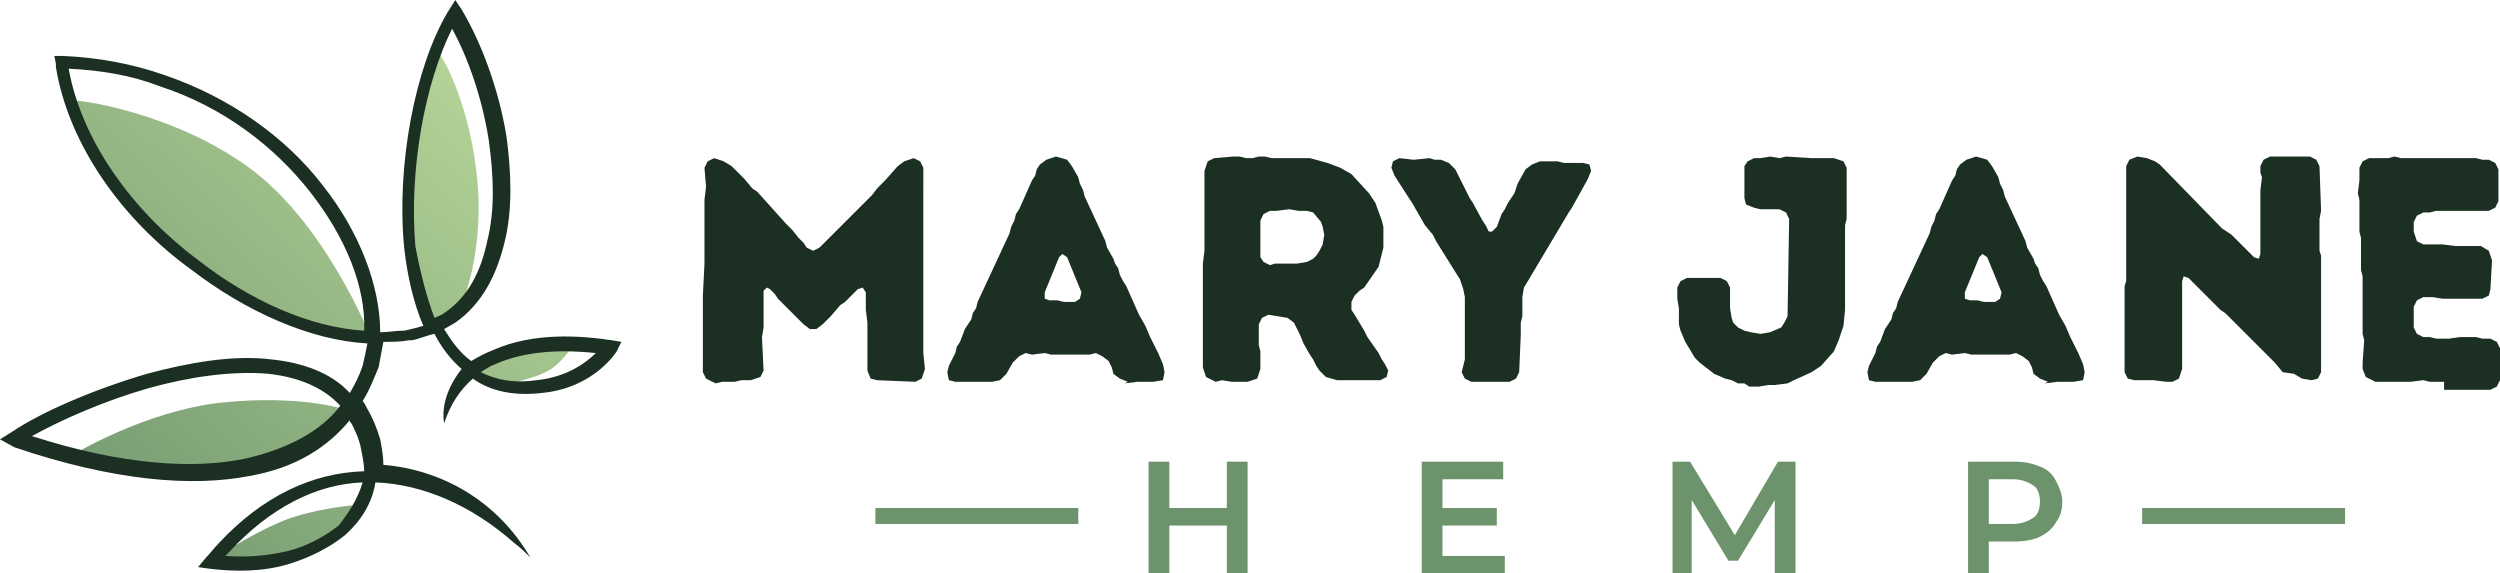
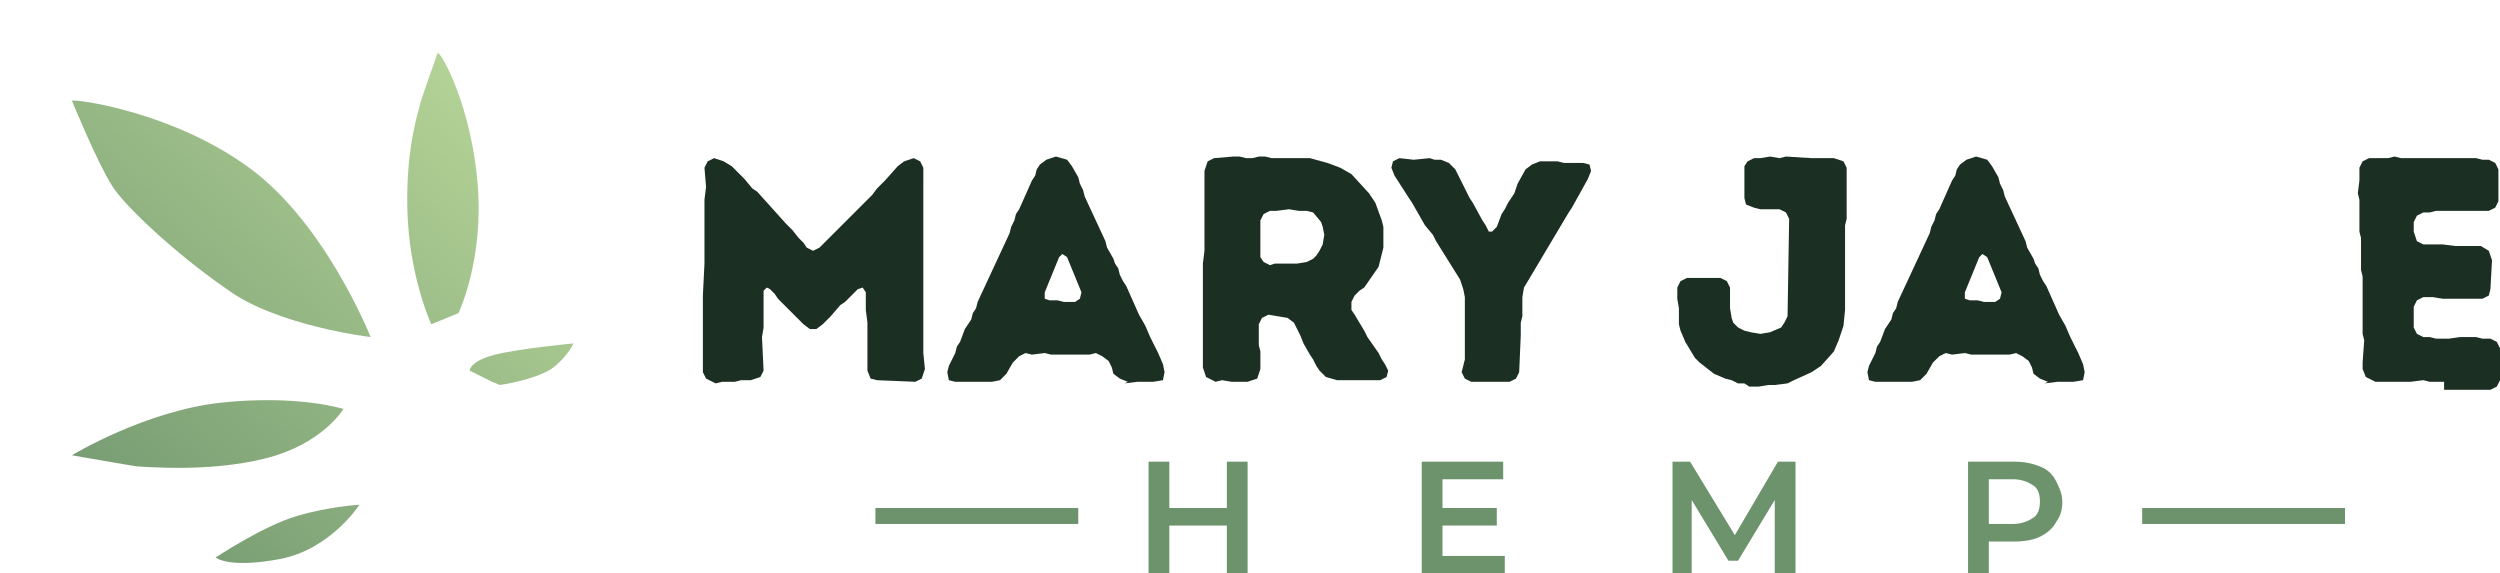
<svg xmlns="http://www.w3.org/2000/svg" version="1.1" id="Layer_1" x="0px" y="0px" viewBox="0 0 156.5 35.9" style="enable-background:new 0 0 156.5 35.9;" xml:space="preserve">
  <style type="text/css">
	.st0{fill-rule:evenodd;clip-rule:evenodd;fill:url(#SVGID_1_);}
	.st1{fill-rule:evenodd;clip-rule:evenodd;fill:#1B2F22;}
	.st2{fill:#1B2F22;}
	.st3{fill:#6D936D;}
	.st4{fill:none;stroke:#6D936D;stroke-miterlimit:10;}
</style>
  <g>
    <linearGradient id="SVGID_1_" gradientUnits="userSpaceOnUse" x1="1.061" y1="729.507" x2="33.499" y2="694.721" gradientTransform="matrix(1 0 0 1 0 -695)">
      <stop offset="0" style="stop-color:#6D936D" />
      <stop offset="1" style="stop-color:#BFDD9D" />
    </linearGradient>
    <path class="st0" d="M4.5,28.5c0,0,4.6-2.8,9.4-3.3s7.6,0.4,7.6,0.4s-1.3,2.2-4.9,3.1c-3.6,0.9-7.6,0.5-8,0.5   C8.5,29.2,4.5,28.5,4.5,28.5L4.5,28.5z M13.5,34.9c0,0,3-2,5.1-2.6c2-0.6,3.9-0.7,3.9-0.7s-1.8,2.8-5,3.4   C14.3,35.6,13.5,34.9,13.5,34.9L13.5,34.9z M31.3,24.1c0,0,2.1-0.3,3.2-1c1-0.7,1.4-1.6,1.4-1.6s-3.3,0.3-4.9,0.7s-1.6,1-1.6,1   l1.4,0.7L31.3,24.1L31.3,24.1z M27.4,3.3c0.3,0.1,2.1,3.4,2.5,8.2s-1.2,8.1-1.2,8.1L27,20.3c0,0-1.4-3-1.5-7.2   c-0.1-4.1,0.8-6.4,0.8-6.6C26.3,6.4,27.4,3.3,27.4,3.3L27.4,3.3z M4.5,6.3c0.3-0.1,6.3,0.7,11.1,4.2s7.6,10.6,7.6,10.6   s-5.9-0.7-9-3c-3.2-2.2-6.5-5.3-7.2-6.5C6.1,10.2,4.5,6.3,4.5,6.3z" />
-     <path class="st1" d="M33.2,34.9c-0.3-0.3-0.6-0.6-1-0.9c-2.7-2.4-5.8-3.7-8.7-3.8c-0.2,1.3-0.9,2.4-1.9,3.3c-1,0.8-2.2,1.4-3.5,1.8   c-1.6,0.5-3.4,0.5-5,0.3l-0.7-0.1l0.5-0.6c0.3-0.3,0.5-0.6,0.8-0.9c2.7-2.9,5.8-4.4,9.1-4.5c0-0.4-0.1-0.9-0.2-1.4   c-0.1-0.6-0.4-1.2-0.6-1.6c-0.1-0.1-0.1-0.1-0.1-0.2c-1.4,1.7-3.4,3-6.3,3.5c-3.6,0.7-8.5,0.3-14.7-1.8L0,27.5l0.8-0.5   c1.8-1.2,5-2.6,8.4-3.6c2.6-0.7,5.4-1.2,7.8-0.9c1.9,0.2,3.7,0.8,4.9,2.1c0.3-0.5,0.6-1.1,0.8-1.7c0.1-0.4,0.2-0.9,0.3-1.4   c-3.6-0.2-7.6-2-11-4.6C7.7,13.8,4.3,9.1,3.5,4.2c0-0.1,0-0.1,0-0.2L3.4,3.5h0.5c2.3,0.1,4.4,0.5,6.4,1.2c4.1,1.4,7.6,3.9,9.9,6.9   c2.3,2.9,3.6,6.3,3.6,9.2c0.5,0,1-0.1,1.4-0.1c0.1,0,0.1,0,0.1,0c0.5-0.1,0.8-0.2,1.2-0.3c-0.6-1.4-1-3.1-1.2-4.9   c-0.5-5.2,0.7-11.3,2.7-14.7L28.5,0l0.4,0.6c1.2,2,2.3,4.9,2.8,7.9c0.3,2.2,0.4,4.6-0.1,6.6c-0.5,2.1-1.4,3.9-3.1,5.1   c-0.2,0.1-0.5,0.3-0.7,0.4c0.5,0.8,1,1.5,1.7,2c0.5-0.3,0.9-0.5,1.4-0.7c2.5-1.1,5.4-0.9,7.4-0.6l0.6,0.1L38.6,22   c0,0-1.4,2.3-4.7,2.6c-1.7,0.2-3.2-0.1-4.3-0.9c-0.8,0.7-1.4,1.6-1.8,2.8c-0.3-1.8,1.1-3.4,1.1-3.4c-0.7-0.6-1.3-1.4-1.7-2.2   c-0.5,0.1-0.9,0.3-1.4,0.4c-0.1,0-0.1,0-0.2,0c-0.5,0.1-1,0.1-1.6,0.1c-0.1,0.5-0.2,1.1-0.3,1.6c-0.3,0.7-0.6,1.5-1,2.1   c0.1,0.1,0.2,0.3,0.3,0.5c0.3,0.5,0.6,1.2,0.8,1.9c0.1,0.5,0.2,1.1,0.2,1.6C27.6,29.4,31.1,31.3,33.2,34.9L33.2,34.9z M22.7,30.2   L22.7,30.2c-2.9,0.1-5.8,1.6-8.3,4.3c-0.1,0.1-0.2,0.2-0.3,0.3c1.3,0.1,2.6,0,3.9-0.3c1.2-0.3,2.3-0.9,3.2-1.6   C21.9,32,22.4,31.2,22.7,30.2L22.7,30.2z M21.3,25.4L21.3,25.4c-1.1-1.2-2.7-1.8-4.5-2c-2.3-0.2-5,0.2-7.5,0.9   c-2.8,0.8-5.5,2-7.3,3c5.6,1.8,10.1,2.1,13.4,1.4C18,28.1,20.1,27,21.3,25.4L21.3,25.4z M22.8,20.7L22.8,20.7   c0.1-2.8-1.2-5.9-3.4-8.7C17.2,9.2,14,6.7,10,5.4C8.2,4.7,6.3,4.4,4.3,4.3c0.8,4.5,4,8.9,8,11.9C15.6,18.8,19.4,20.5,22.8,20.7   L22.8,20.7z M27.2,19.9L27.2,19.9c0.2-0.1,0.5-0.2,0.6-0.3c1.5-1,2.3-2.6,2.7-4.5c0.5-2,0.4-4.1,0.1-6.3c-0.4-2.6-1.3-5.2-2.3-7   c-1.7,3.4-2.7,8.8-2.3,13.6C26.3,17,26.7,18.6,27.2,19.9L27.2,19.9z M30.1,23.3L30.1,23.3c1,0.5,2.1,0.7,3.5,0.5   c1.9-0.2,3.1-1.1,3.7-1.7c-1.9-0.2-4.3-0.2-6.3,0.7C30.7,22.9,30.4,23.1,30.1,23.3z" />
  </g>
  <g>
    <g>
      <path class="st2" d="M44.2,23.7L44,23.3v-4.4v-0.4l0.1-2v-0.4v-3.2v-0.4l0.1-0.8l-0.1-1.2l0.2-0.4l0.4-0.2l0.6,0.2l0.5,0.3    l0.5,0.5l0.3,0.3l0.5,0.6l0.3,0.2l1.8,2l0.4,0.4l0.4,0.5l0.3,0.3l0.2,0.3l0.4,0.2l0.4-0.2l1.2-1.2l0.3-0.3l1.8-1.8l0.3-0.4    l0.2-0.2l0.3-0.3l0.8-0.9l0.4-0.3l0.6-0.2l0.4,0.2l0.2,0.4v0.4v0.8V12v0.9v0.4v2v0.4v6v0.4l0.1,1l-0.2,0.6l-0.4,0.2l-2.4-0.1    l-0.4-0.1l-0.2-0.5V23v-0.9v-0.4V21v-0.8l-0.1-0.8v-1.1L54,18l-0.3,0.1l-0.8,0.8l-0.3,0.2L52,19.8L51.8,20l-0.3,0.3l-0.4,0.3h-0.4    l-0.4-0.3l-0.5-0.5l-0.3-0.3l-0.8-0.8l-0.2-0.3l-0.3-0.3L48,18l-0.2,0.2V19v0.4v0.7v0.4l-0.1,0.6l0.1,2.1l-0.2,0.4L47,23.8h-0.6    L46,23.9h-0.8L44.8,24L44.2,23.7z" />
      <path class="st2" d="M70.6,23.9l-0.5-0.2l-0.4-0.3L69.6,23l-0.2-0.4L69,22.3l-0.4-0.2l-0.4,0.1h-0.4h-2l-0.4-0.1l-0.8,0.1    l-0.4-0.1l-0.4,0.2l-0.4,0.4L63,23.4l-0.4,0.4l-0.5,0.1H61h-0.4h-0.8l-0.4-0.1l-0.1-0.5l0.1-0.4l0.4-0.8l0.1-0.4l0.2-0.3l0.3-0.8    l0.4-0.6l0.1-0.4l0.2-0.3l0.1-0.4l2-4.3l0.1-0.4l0.2-0.4l0.1-0.4l0.2-0.3l0.8-1.8l0.2-0.3l0.1-0.4l0.2-0.3l0.4-0.3l0.6-0.2    l0.7,0.2l0.3,0.4l0.4,0.7l0.1,0.4l0.2,0.4l0.1,0.4l1.3,2.8l0.1,0.4l0.4,0.7l0.1,0.3l0.2,0.3l0.1,0.4l0.2,0.4l0.2,0.3l0.8,1.8    l0.4,0.7l0.3,0.7l0.5,1l0.3,0.7l0.1,0.5l-0.1,0.5l-0.6,0.1h-0.6h-0.4L70.4,24L70.6,23.9z M67.3,18.9l0.3-0.2l0.1-0.4l-0.9-2.2    l-0.3-0.2l-0.2,0.2l-0.9,2.2v0.4l0.3,0.1h0.5l0.4,0.1H67.3z" />
      <path class="st2" d="M75.3,20.1v-0.4v-1.6v-0.4v-0.4v-0.4v-0.4l0.1-0.8v-0.4v-4.6l0.2-0.6L76,9.9l1.2-0.1h0.4L78,9.9h0.4l0.4-0.1    h0.4l0.4,0.1h1.2h0.6H82l1.1,0.3l0.8,0.3l0.7,0.4l1.1,1.2l0.2,0.3l0.2,0.3l0.4,1.1l0.1,0.4v1.3l-0.3,1.2L85.4,18l-0.3,0.2    l-0.3,0.3l-0.2,0.4v0.5l0.2,0.3l0.6,1l0.2,0.4l0.7,1l0.2,0.4l0.2,0.3l0.2,0.4l-0.1,0.4l-0.4,0.2h-0.7h-0.4h-1.6L83,23.6l-0.4-0.4    l-0.2-0.3l-0.2-0.4L82,22.2l-0.4-0.7L81.4,21l-0.2-0.4L81,20.2l-0.4-0.3l-1.2-0.2L79,19.9l-0.2,0.4v1.3l0.1,0.4v0.4v0.7l-0.2,0.6    l-0.6,0.2h-0.7h-0.3l-0.6-0.1l-0.4,0.1l-0.6-0.3L75.3,23C75.3,23,75.3,20.1,75.3,20.1z M79.8,16.5h1h0.4l0.6-0.1l0.4-0.2l0.2-0.2    l0.2-0.3l0.2-0.4l0.1-0.6l-0.1-0.5l-0.1-0.3l-0.5-0.6l-0.4-0.1h-0.5l-0.6-0.1l-0.8,0.1h-0.4l-0.4,0.2l-0.2,0.4v0.8v0.3v1.2    l0.2,0.3l0.4,0.2L79.8,16.5z" />
      <path class="st2" d="M91.7,22.5v-0.4v-1.5v-0.4v-1.6l-0.1-0.5l-0.2-0.6l-1.5-2.4l-0.2-0.4l-0.5-0.6l-0.8-1.4l-0.2-0.3L87.3,11    l-0.2-0.5l0.1-0.4l0.4-0.2l0.9,0.1l1-0.1l0.3,0.1h0.4l0.5,0.2l0.4,0.4l0.9,1.8l0.2,0.3l0.6,1.1l0.2,0.3l0.2,0.4h0.2l0.3-0.3    l0.3-0.8l0.2-0.3l0.2-0.4l0.4-0.6l0.2-0.6l0.5-0.9l0.4-0.3l0.5-0.2h0.3h0.8l0.4,0.1h0.4h0.8l0.4,0.1l0.1,0.4l-0.2,0.5l-1,1.8    l-0.2,0.3l-2.5,4.2L95.4,18l-0.1,0.6v1.2l-0.1,0.4v0.4V21l-0.1,2.3l-0.2,0.4l-0.4,0.2h-0.4h-0.6h-0.6h-0.4h-0.4l-0.4-0.2l-0.2-0.4    L91.7,22.5z" />
      <path class="st2" d="M109.2,24h-0.4l-0.4-0.2l-0.4-0.1l-0.7-0.3l-0.9-0.7l-0.3-0.3l-0.6-1l-0.3-0.7l-0.1-0.4v-0.4v-0.6l-0.1-0.6    V18l0.2-0.4l0.4-0.2h0.4h0.4h1.3l0.4,0.2l0.2,0.4v0.4v0.9l0.1,0.6l0.1,0.3l0.3,0.3l0.4,0.2l0.4,0.1l0.6,0.1l0.6-0.1l0.7-0.3    l0.2-0.3l0.2-0.4l0.1-6.1l-0.2-0.4l-0.4-0.2h-0.6h-0.6l-0.4-0.1l-0.5-0.2l-0.1-0.4V12v-0.3v-0.5v-0.4v-0.4l0.2-0.3l0.4-0.2h0.4    l0.6-0.1l0.6,0.1l0.4-0.1l1.6,0.1h0.4h1l0.6,0.2l0.2,0.4v3.2l-0.1,0.4v5.3l-0.1,1l-0.3,0.9l-0.3,0.7l-0.8,0.9l-0.3,0.2l-0.3,0.2    l-1.1,0.5l-0.4,0.2l-0.8,0.1h-0.4l-0.6,0.1h-0.6L109.2,24z" />
      <path class="st2" d="M128.2,23.9l-0.5-0.2l-0.4-0.3l-0.1-0.4l-0.2-0.4l-0.4-0.3l-0.4-0.2l-0.4,0.1h-0.4h-2l-0.4-0.1l-0.8,0.1    l-0.4-0.1l-0.4,0.2l-0.4,0.4l-0.4,0.7l-0.4,0.4l-0.5,0.1h-1.1h-0.4h-0.8l-0.4-0.1l-0.1-0.5l0.1-0.4l0.4-0.8l0.1-0.4l0.2-0.3    l0.3-0.8l0.4-0.6l0.1-0.4l0.2-0.3l0.1-0.4l2-4.3l0.1-0.4l0.2-0.4l0.1-0.4l0.2-0.3l0.8-1.8l0.2-0.3l0.1-0.4l0.2-0.3l0.4-0.3    l0.6-0.2l0.7,0.2l0.3,0.4l0.4,0.7l0.1,0.4l0.2,0.4l0.1,0.4l1.3,2.8l0.1,0.4l0.4,0.7l0.1,0.3l0.2,0.3l0.1,0.4l0.2,0.4l0.2,0.3    l0.8,1.8l0.4,0.7l0.3,0.7l0.5,1l0.3,0.7l0.1,0.5l-0.1,0.5l-0.6,0.1h-0.6h-0.4L128,24L128.2,23.9z M124.9,18.9l0.3-0.2l0.1-0.4    l-0.9-2.2l-0.3-0.2l-0.2,0.2l-0.9,2.2v0.4l0.3,0.1h0.5l0.4,0.1H124.9z" />
-       <path class="st2" d="M142.9,23.3l-0.5-0.6l-3.1-3.1l-0.3-0.2l-0.3-0.3l-1.4-1.4l-0.3-0.3l-0.3-0.1l-0.1,0.3V18v5.1l-0.2,0.6    l-0.4,0.2h-0.4l-0.8-0.1h-0.4h-0.8l-0.4-0.1l-0.2-0.4v-1.7v-0.4v-3.3l0.1-0.3v-0.8v-0.3v-6.1l0.2-0.4l0.5-0.2l0.6,0.1l0.5,0.2    l0.3,0.2l3.9,4l0.6,0.4l1.4,1.4l0.3,0.1l0.1-0.3v-3.6v-0.4l0.1-0.8l-0.1-0.3v-0.4l0.2-0.4l0.4-0.2h2.5L145,10l0.2,0.4l0.1,2.8    l-0.1,0.5v2l0.1,0.3v7.3l-0.2,0.4l-0.4,0.1l-0.6-0.1l-0.5-0.3L142.9,23.3z" />
      <path class="st2" d="M153,23.9h-0.4h-0.5l-0.4-0.1l-0.8,0.1h-0.4h-0.4h-1.4l-0.6-0.3l-0.2-0.5v-0.4l0.1-1.4l-0.1-0.4v-0.4v-3.2    l-0.1-0.4v-1.6v-0.4l-0.1-0.4v-2l-0.1-0.4l0.1-0.8v-0.8l0.2-0.4l0.4-0.2h0.4h0.4h0.4l0.4-0.1l0.4,0.1h1.6h0.4h0.3h0.4h0.4h1.6    l0.4,0.1h0.4l0.4,0.2l0.2,0.4v1.2v0.4v0.4l-0.2,0.4l-0.4,0.2h-0.4h-2.9l-0.4,0.1h-0.4l-0.4,0.2l-0.2,0.4v0.6l0.2,0.6l0.4,0.2h1.2    l0.8,0.1h0.4h1.2l0.5,0.3l0.2,0.6l-0.1,1.8l-0.1,0.4l-0.4,0.2h-0.5h-0.4h-0.8h-0.8l-0.6-0.1h-0.6l-0.4,0.2l-0.2,0.4v1.3l0.2,0.4    l0.4,0.2h0.4l0.4,0.1h0.4h0.4l0.7-0.1h1l0.4,0.1h0.5l0.4,0.2l0.2,0.4v2l-0.2,0.4l-0.4,0.2H153V23.9z" />
      <path class="st3" d="M78.1,28.9v7h-1.3v-3h-3.6v3h-1.3v-7h1.3v2.9h3.6v-2.9H78.1z" />
      <path class="st3" d="M94.2,34.8v1.1H89v-7h5.1V30h-3.8v1.8h3.4v1.1h-3.4v1.9H94.2z" />
      <path class="st3" d="M111.1,35.9v-4.6l-2.3,3.8h-0.6l-2.3-3.8v4.6h-1.2v-7h1.1l2.8,4.6l2.7-4.6h1.1v7H111.1z" />
      <path class="st3" d="M127.7,29.2c0.5,0.2,0.8,0.5,1,0.9s0.4,0.8,0.4,1.3s-0.1,0.9-0.4,1.3c-0.2,0.4-0.6,0.7-1,0.9    c-0.4,0.2-1,0.3-1.6,0.3h-1.6v2h-1.3v-7h2.9C126.7,28.9,127.2,29,127.7,29.2z M127.3,32.4c0.3-0.2,0.4-0.6,0.4-1s-0.1-0.8-0.4-1    S126.6,30,126,30h-1.5v2.8h1.5C126.6,32.8,127,32.6,127.3,32.4z" />
    </g>
    <line class="st4" x1="67.5" y1="32.3" x2="54.8" y2="32.3" />
    <line class="st4" x1="146.8" y1="32.3" x2="134.1" y2="32.3" />
  </g>
</svg>